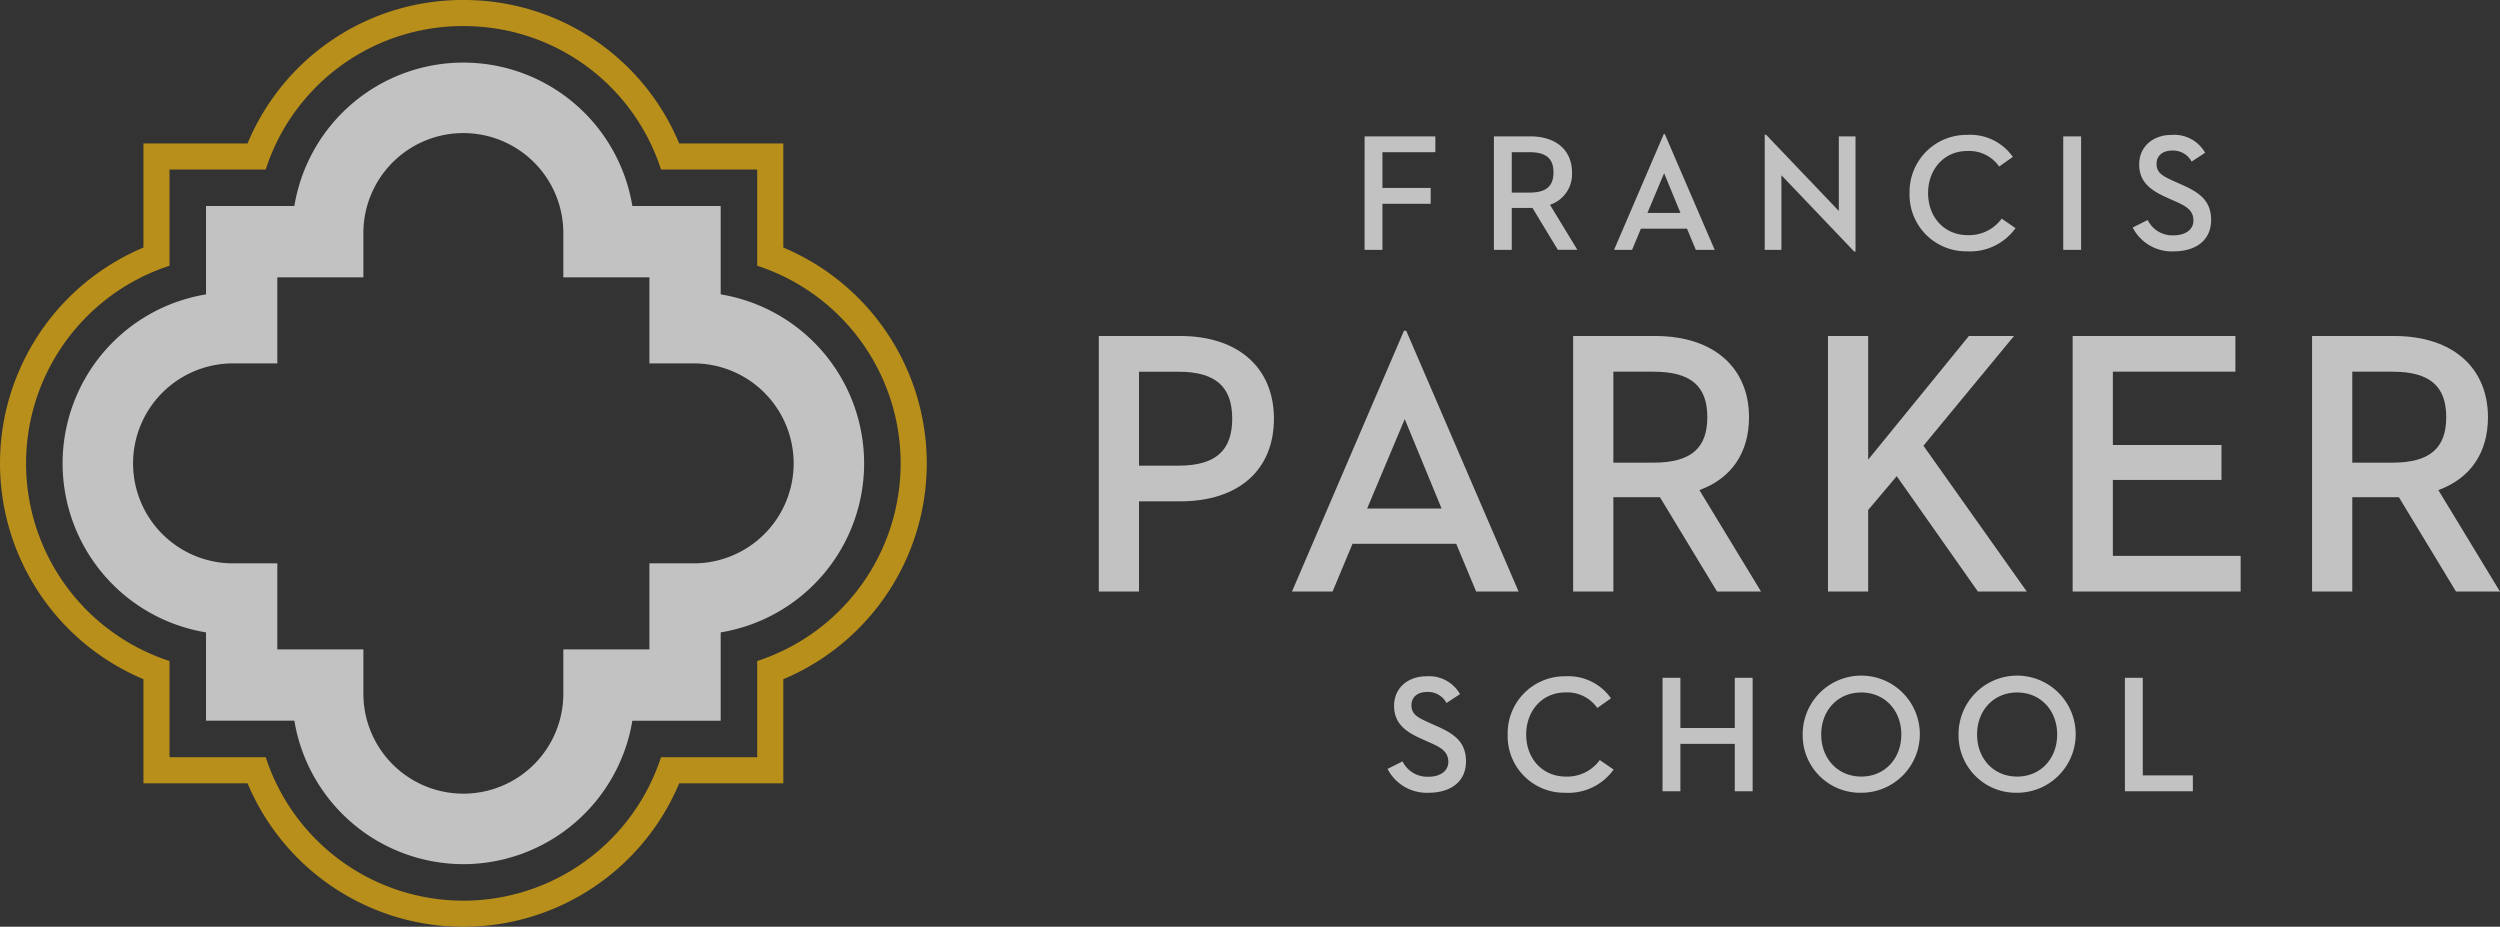
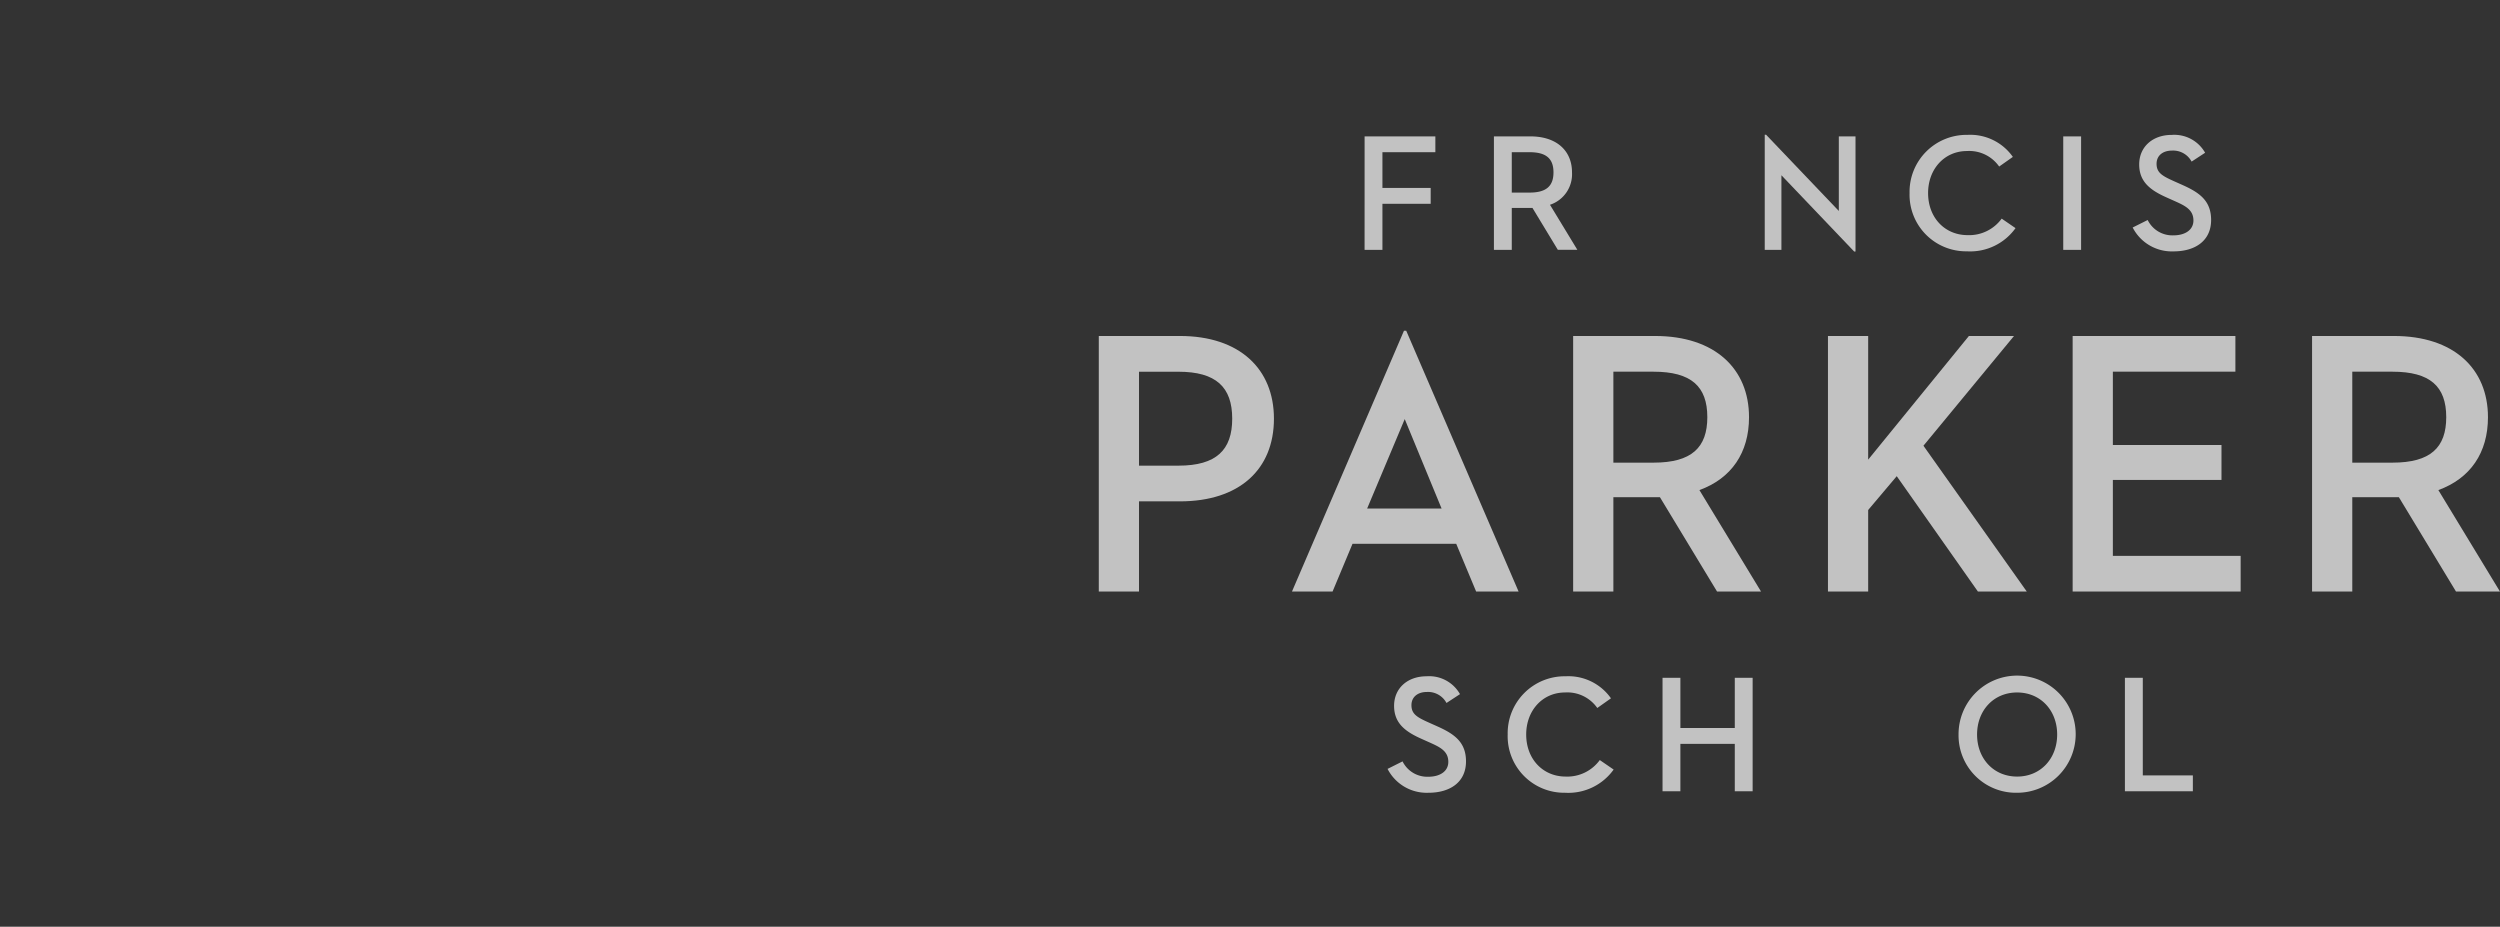
<svg xmlns="http://www.w3.org/2000/svg" id="Layer_1" data-name="Layer 1" viewBox="0 0 388.627 144.065">
  <rect x="0" y="0" width="388.627" height="144.065" fill="#333333" stroke="none" />
  <defs>
    <style>
      .cls-1 {
        opacity: 0.7;
      }

      .cls-2 {
        fill: #fff;
      }

      .cls-3 {
        fill: #f1b60f;
      }
    </style>
  </defs>
  <g class="cls-1">
-     <path class="cls-2" d="M72.03,134.333a26.665,26.665,0,0,1-26.271-22.3H32.028V98.305a26.627,26.627,0,0,1,0-52.545V32.028H45.759a26.625,26.625,0,0,1,52.542,0h13.73V45.76a26.627,26.627,0,0,1,0,52.545v13.73H98.3a26.667,26.667,0,0,1-26.271,22.3Zm-28.921-33.38h13.38v6.757a15.541,15.541,0,1,0,31.081,0v-6.757h13.381V87.574h6.756a15.542,15.542,0,1,0,0-31.083h-6.756V43.11H87.57V36.354a15.541,15.541,0,1,0-31.081,0V43.11H43.109V56.491H36.353a15.542,15.542,0,1,0,0,31.083h6.756v13.379Z" />
-   </g>
+     </g>
  <g class="cls-1">
-     <path class="cls-3" d="M72.03,4.055a32.166,32.166,0,0,1,30.724,22.3h14.953V41.309a32.315,32.315,0,0,1,0,61.447V117.71H102.754a32.315,32.315,0,0,1-61.448,0H26.351V102.756a32.315,32.315,0,0,1,0-61.447V26.353H41.306A32.166,32.166,0,0,1,72.03,4.055M72.03,0A36.2,36.2,0,0,0,38.482,22.3H22.3V38.482a36.389,36.389,0,0,0,0,67.1v16.183H38.482a36.385,36.385,0,0,0,67.1,0h16.186V105.582a36.389,36.389,0,0,0,0-67.1V22.3H105.578A36.2,36.2,0,0,0,72.03,0Z" />
-   </g>
+     </g>
  <g class="cls-1">
    <path class="cls-2" d="M177.059,91.959h-6.251V52.229h12.62c9.29,0,14.606,5.142,14.606,12.854,0,7.888-5.375,12.853-14.606,12.853h-6.369Zm6.135-19.573c5.9,0,8.355-2.453,8.355-7.3,0-4.908-2.512-7.3-8.355-7.3h-6.135V72.386Z" />
    <path class="cls-2" d="M226.372,84.539H210.247l-3.1,7.42h-6.31l17.411-40.547h.35l17.47,40.547h-6.6Zm-13.847-5.492h11.569l-5.726-13.9Z" />
    <path class="cls-2" d="M250.8,91.959h-6.252V52.229H257.28c9.289,0,14.607,5.083,14.607,12.621,0,5.55-2.746,9.522-7.712,11.334l9.581,15.775H266.92l-8.88-14.665H250.8Zm6.251-20.04c5.9,0,8.355-2.337,8.355-7.069,0-4.791-2.512-7.07-8.355-7.07H250.8V71.919Z" />
    <path class="cls-2" d="M299,69.289l16.066,22.67H307.47L294.85,74.022l-4.441,5.259V91.959h-6.252V52.229h6.252V71.452l15.658-19.223h7.011Z" />
    <path class="cls-2" d="M322.194,52.229h25.3V57.78H328.446V69.173h16.885v5.433H328.446v11.8H348.31v5.55H322.194Z" />
    <path class="cls-2" d="M365.664,91.959h-6.252V52.229h12.737c9.289,0,14.607,5.083,14.607,12.621,0,5.55-2.746,9.522-7.712,11.334l9.581,15.775h-6.836l-8.88-14.665h-7.245Zm6.251-20.04c5.9,0,8.355-2.337,8.355-7.069,0-4.791-2.512-7.07-8.355-7.07h-6.251V71.919Z" />
  </g>
  <g class="cls-1">
    <path class="cls-2" d="M212.128,21.2h11v2.464H214.9v5.552h7.5v2.464h-7.5v7.159h-2.775Z" />
    <path class="cls-2" d="M235.006,38.838H232.23V21.2h5.655c4.125,0,6.485,2.257,6.485,5.6a5,5,0,0,1-3.424,5.032l4.254,7h-3.035l-3.942-6.51h-3.217Zm2.775-8.9c2.62,0,3.709-1.038,3.709-3.139,0-2.127-1.115-3.139-3.709-3.139h-2.775v6.278Z" />
-     <path class="cls-2" d="M262.242,35.544h-7.16l-1.374,3.294h-2.8l7.73-18h.156l7.756,18h-2.932ZM256.094,33.1h5.136l-2.542-6.173Z" />
    <path class="cls-2" d="M276.923,27.243v11.6h-2.594V20.94h.207l11.31,11.854V21.2h2.594V39.1h-.208Z" />
    <path class="cls-2" d="M296.844,30.018a8.856,8.856,0,0,1,9-9.052A8.086,8.086,0,0,1,312.9,24.39l-2.127,1.5a5.679,5.679,0,0,0-5.006-2.412c-3.5,0-6.043,2.8-6.043,6.536,0,3.814,2.593,6.538,6.147,6.538a6.254,6.254,0,0,0,5.292-2.568l2.152,1.478a8.656,8.656,0,0,1-7.548,3.606A8.792,8.792,0,0,1,296.844,30.018Z" />
    <path class="cls-2" d="M320.733,21.2h2.776V38.838h-2.776Z" />
    <path class="cls-2" d="M333.858,34.2a4.28,4.28,0,0,0,4,2.386c1.868,0,3.113-.881,3.113-2.308,0-1.66-1.271-2.283-2.827-2.983l-1.22-.545c-2.594-1.142-4.384-2.438-4.384-5.188,0-2.7,2.05-4.591,5.059-4.591a5.5,5.5,0,0,1,5.188,2.775l-2.1,1.375a3.251,3.251,0,0,0-3.036-1.712c-1.5,0-2.412.83-2.412,2.049,0,1.4.882,1.894,2.8,2.75l1.219.544c2.672,1.194,4.462,2.465,4.462,5.448,0,3.242-2.49,4.877-5.837,4.877a6.83,6.83,0,0,1-6.356-3.71Z" />
  </g>
  <g class="cls-1">
    <path class="cls-2" d="M218.029,118.358a4.281,4.281,0,0,0,4,2.387c1.868,0,3.113-.882,3.113-2.309,0-1.66-1.271-2.283-2.828-2.983l-1.219-.545c-2.594-1.141-4.384-2.438-4.384-5.188,0-2.7,2.05-4.591,5.059-4.591a5.5,5.5,0,0,1,5.187,2.775l-2.1,1.375a3.248,3.248,0,0,0-3.035-1.712c-1.5,0-2.412.83-2.412,2.049,0,1.4.882,1.894,2.8,2.75l1.219.545c2.672,1.193,4.462,2.464,4.462,5.447,0,3.243-2.491,4.877-5.837,4.877a6.83,6.83,0,0,1-6.356-3.71Z" />
    <path class="cls-2" d="M234.37,114.182a8.857,8.857,0,0,1,9-9.053,8.088,8.088,0,0,1,7.056,3.424l-2.127,1.505a5.677,5.677,0,0,0-5.006-2.413c-3.5,0-6.045,2.8-6.045,6.537,0,3.813,2.595,6.537,6.148,6.537a6.253,6.253,0,0,0,5.292-2.568l2.153,1.478a8.657,8.657,0,0,1-7.548,3.606A8.793,8.793,0,0,1,234.37,114.182Z" />
    <path class="cls-2" d="M269.674,105.362h2.775V123h-2.775v-7.366h-8.456V123h-2.776V105.362h2.776v7.808h8.456Z" />
-     <path class="cls-2" d="M280.23,114.182a9.105,9.105,0,1,1,9.1,9.053A8.927,8.927,0,0,1,280.23,114.182Zm15.331,0c0-3.736-2.568-6.537-6.226-6.537s-6.225,2.8-6.225,6.537,2.568,6.537,6.225,6.537S295.561,117.917,295.561,114.182Z" />
    <path class="cls-2" d="M304.458,114.182a9.105,9.105,0,1,1,9.1,9.053A8.927,8.927,0,0,1,304.458,114.182Zm15.33,0c0-3.736-2.567-6.537-6.225-6.537s-6.226,2.8-6.226,6.537,2.568,6.537,6.226,6.537S319.788,117.917,319.788,114.182Z" />
    <path class="cls-2" d="M330.319,105.362H333.1v15.175h7.782V123H330.319Z" />
  </g>
</svg>